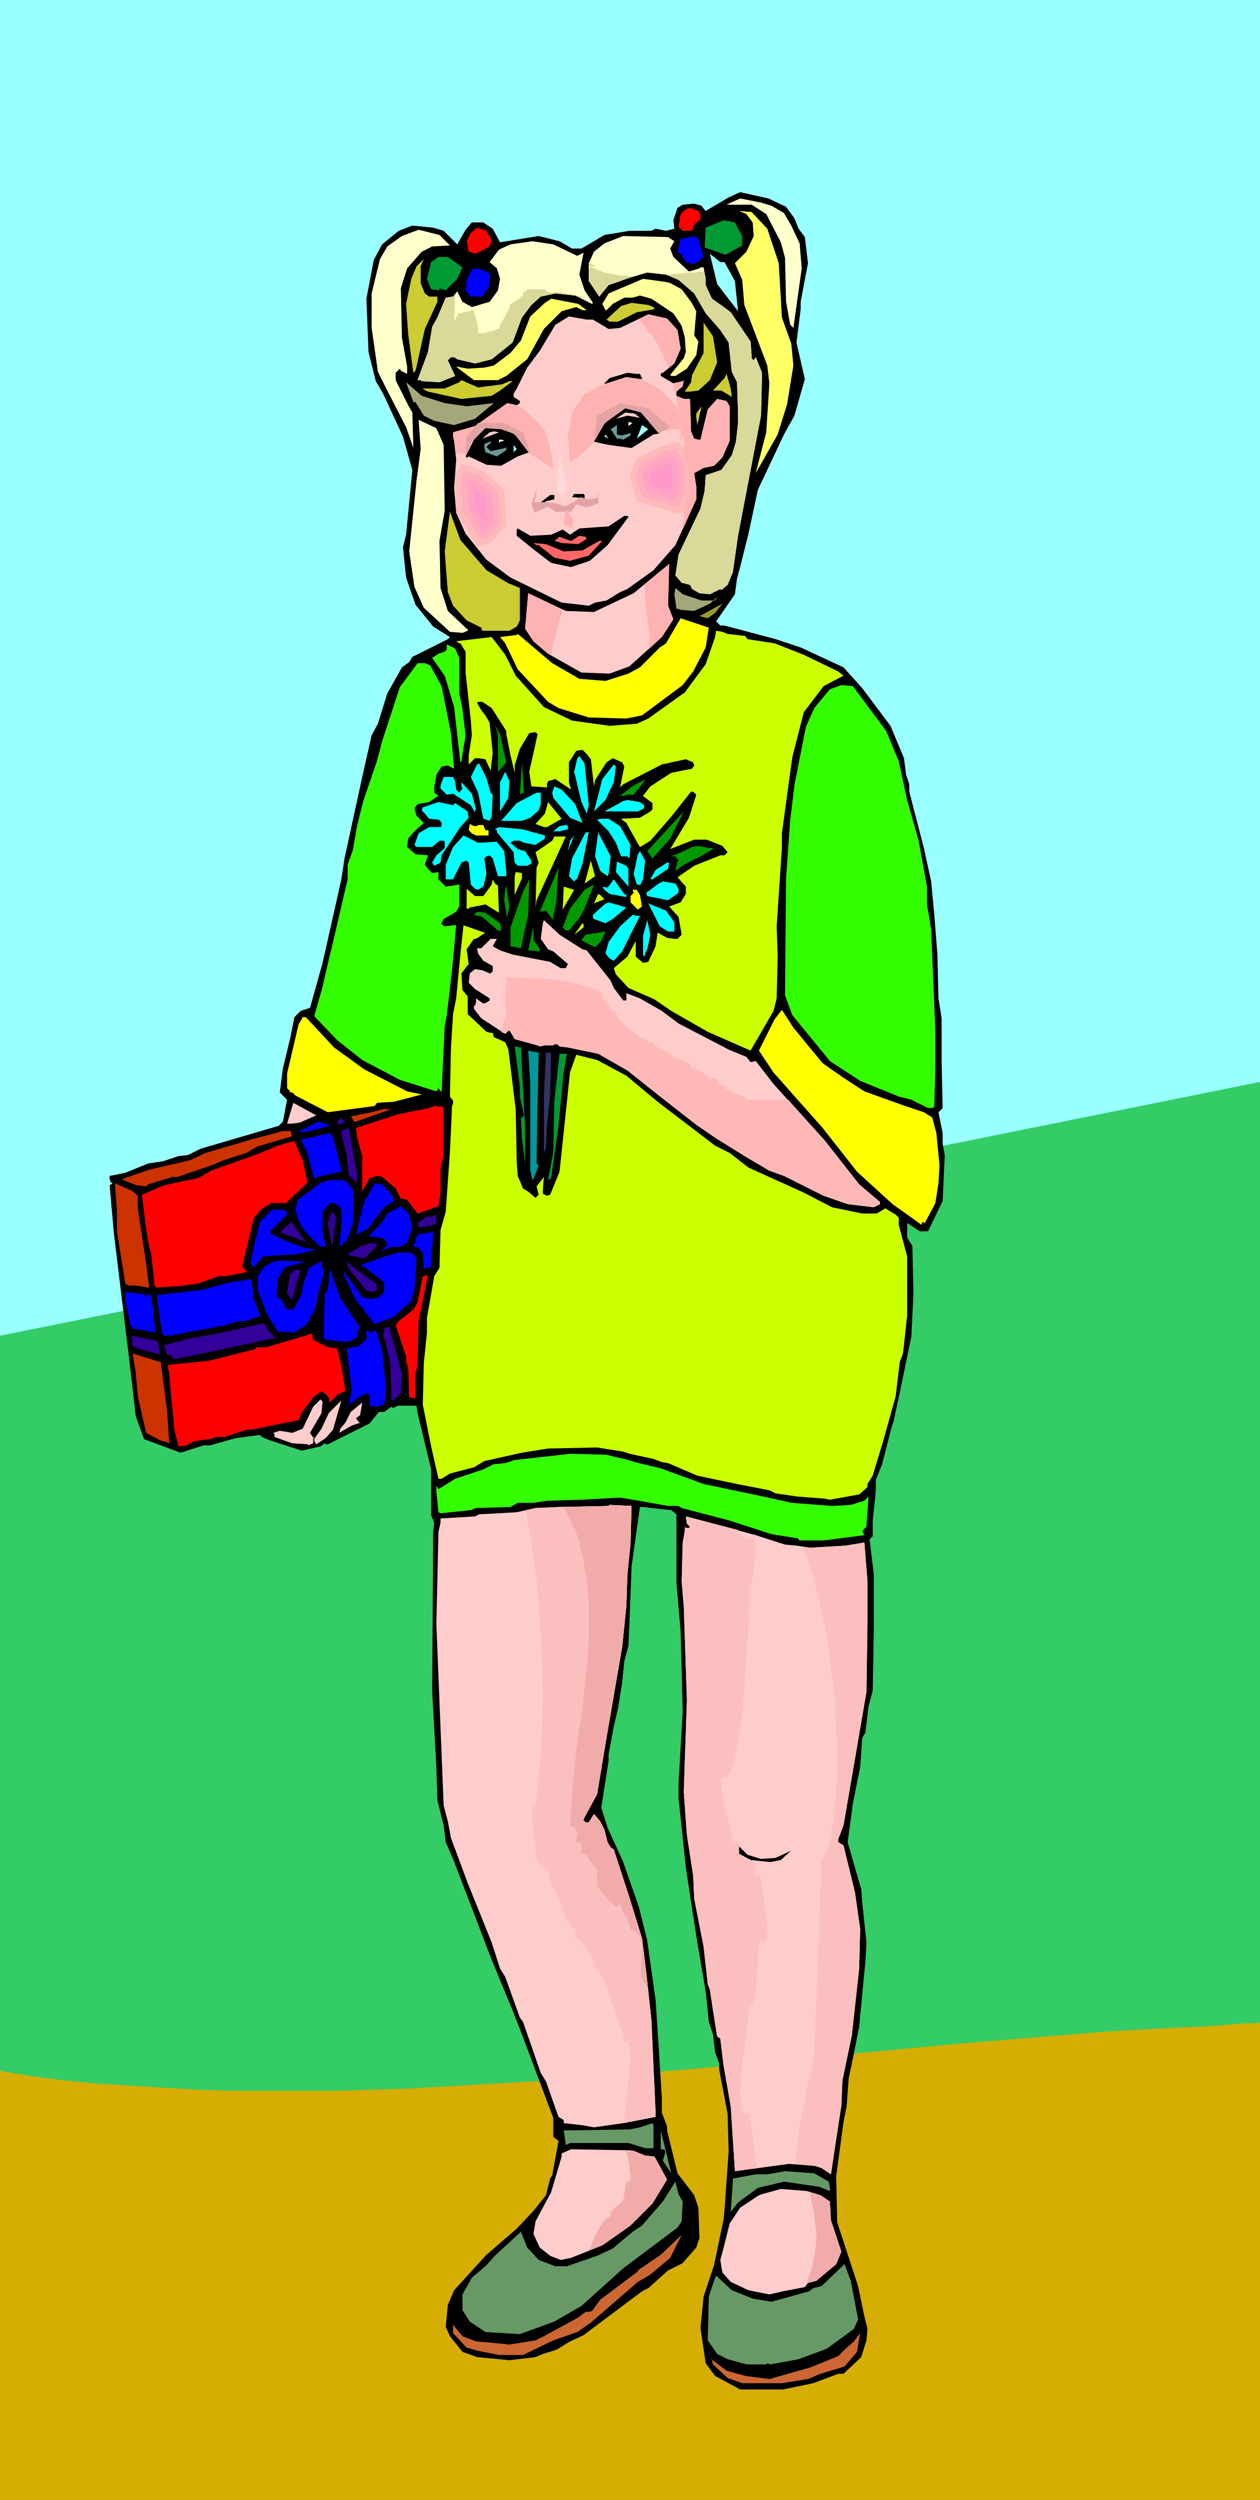
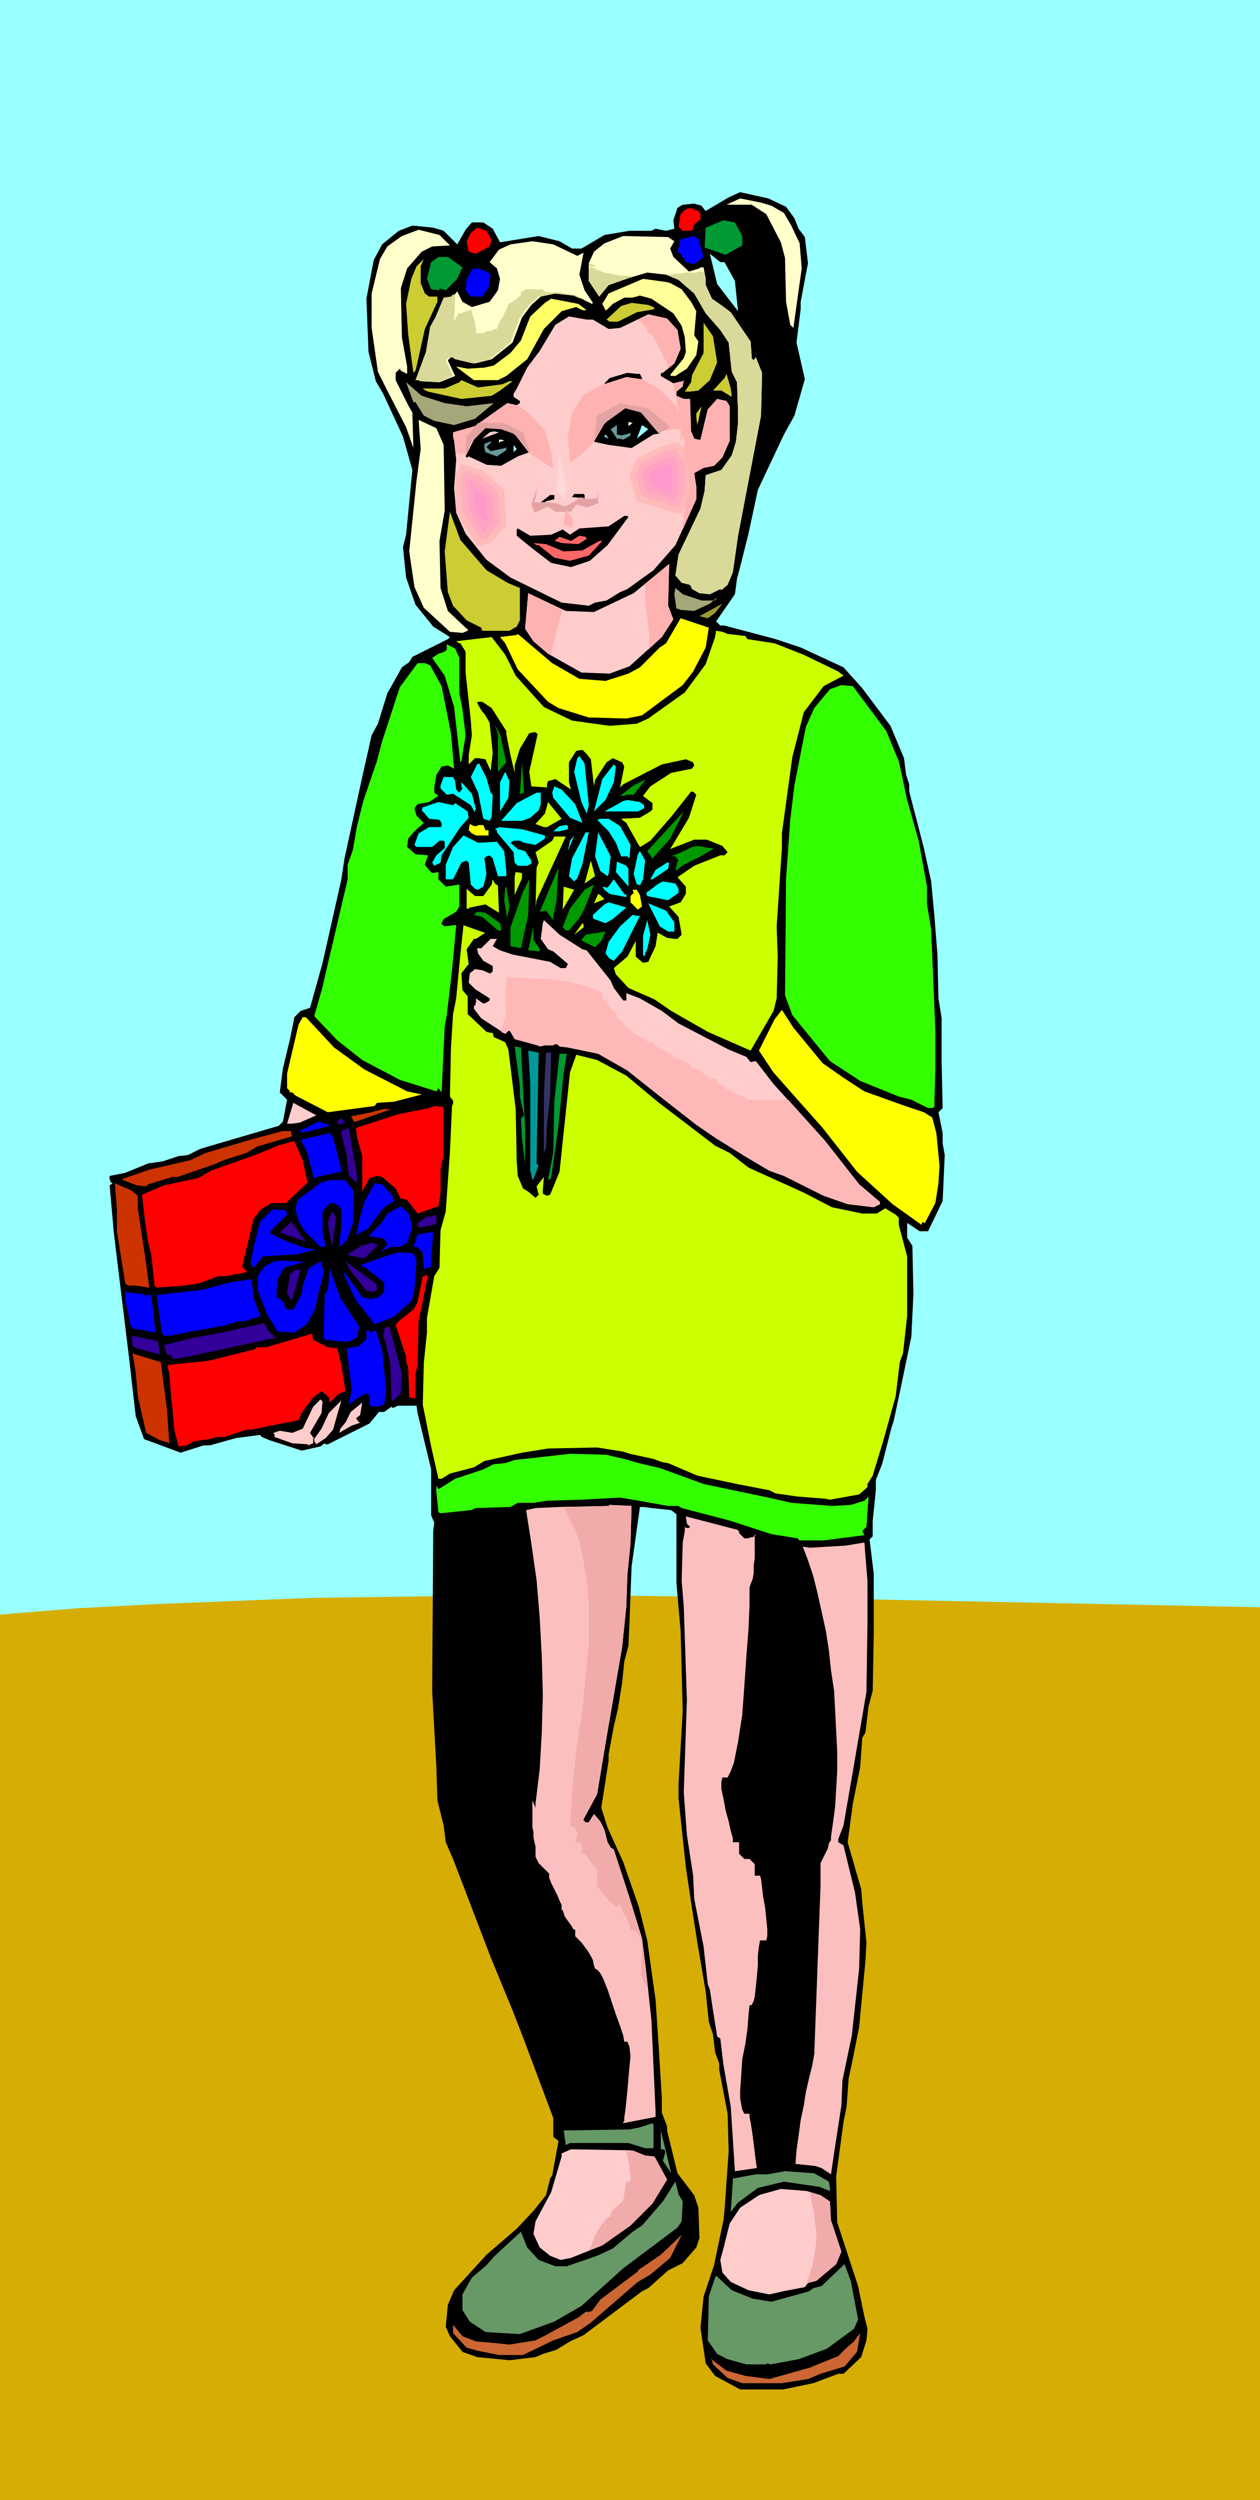
<svg xmlns="http://www.w3.org/2000/svg" fill-rule="evenodd" height="7.973in" preserveAspectRatio="none" stroke-linecap="round" viewBox="0 0 1207 2394" width="4.02in">
  <style>.brush0{fill:#fff}.brush1{fill:#9ff}.pen1{stroke:none}.brush4{fill:#000}.brush5{fill:#ffc}.brush6{fill:red}.brush7{fill:#ff6}.brush8{fill:#093}.brush9{fill:#00f}.brush10{fill:#cc3}.brush12{fill:#fcc}.brush13{fill:#a6a67b}.brush14{fill:#699}.brush15{fill:#f66}.brush17{fill:#ff0}.brush18{fill:#cf0}.brush19{fill:#3f0}.brush20{fill:#090}.brush21{fill:#0ff}.brush24{fill:#c30}.brush25{fill:#309}.brush26{fill:#696}.brush27{fill:#c63}.brush29{fill:#ffb2b2}.brush32{fill:#ffbaba}.brush33{fill:#ffadbf}.brush34{fill:#ffa3c4}.brush35{fill:#f9c}.brush36{fill:#fcbfbf}.brush37{fill:#f2abab}</style>
  <path class="pen1 brush1" d="M0 0h1207v2394H0V0z" />
  <path class="pen1" style="fill:#d6ad02" d="m0 1546 74-6 75-4 75-3 76-3 76-1 76-1 76-1 76 1 153 2 151 3 151 3 148 3v855H0v-848z" />
-   <path class="pen1" style="fill:#3c6" d="m0 1279 1207-243v901l-23 1-22 2-22 1-20 1-19 1-18 1-17 1-15 1-122 10-129 12-135 13-137 11-69 4-69 4-68 2H222l-33-1-33-2-32-2-32-2-31-3-31-4-30-5v-704z" />
  <path class="pen1 brush4" d="m753 198 8 11 4 10 6 8 3 25-7 37v7l-4 32 8 35-10 35-10 18-25 53-9 42-8 32-3 11-2 15-18 26 4 4h4l49 13 24 8 41 19 18 20 27 36 13 31 2 16 3 9v7l14 54 7 32 3 32 3 38 1 42 3 19v41l1 45-4 4 4 20v10l2 11-2 44-14 29h-8l-12-8v14l5 8 1 46-2 41-11 53-6 28-2 6-9 35-6 15v10l-3 29v15l-3 3 4 33v56l-1 56-4 15-3 25-3 5-2 28-7 35-5 37 13 45 1 13 4 38-1 18-6 63-7 35-3 14-2 27-3 15-7 52 1 44 20 61 6 29 3 12-1 11-5 16-17 16h-5l-24 9-29 6h-41l-24-13-9-12-5-34 3-30 10-30 9-43 1-9 4-57-1-36-8-42v-6l-4-11-2-17-4-12-3-29-8-47-5-32-6-40-7-66v-14l4-70-2-76-4-46v-66l-5-4-19-2-7-1h-4l-8 57-2 53-1 23-4 15-2 20-4 25-4 17-5 27v6l-7 45 6 19 15 33 15 43 8 32 8 57 3 45 3 49v14l5 13v4l10 41 16 21 4 12 1 29-3 9-13 15-14 7-19 17-6 3-56 42-13 6-13 8-13 4-7 3-25 3-31-3-14-5-12-15-4-9 2-21 6-14 31-34 29-25 16-17 12-15 4-16 2-3 6-33-5-4v-18l-30-80-9-23-21-51-36-94-7-16-2-16-6-24-1-32-4-73 1-153 1-8-3-7v-44l-13-54-1-7h-18l-4 2h-1l-1-1-7 5h-5l-9 11-40 20h-2l-1-1-4 3-18 4-31-10-7-3-2-2-23 3-25 7h-6l-22 7-35-13-8-22-7-61-6-49-5-41-3-25-4-45 3-2-2-1-1-3v-3l15-3 22-9 14-2 15-5 9-1 12-6 75-22 4-4 4-21-7-7 3-23 7-29 4-20 6-6 9-3 12-43 18-80 3-20 17-78 9-40 6-11 9-29 14-25 7-5 3-5 34-17 2-2-16-10-17-21-9-26-3-29 3-12 6-62-9-32-19-41-7-12-7-28-2-51 7-37 8-15 16-13 13-5 20 2 10 3 13 13 8-14 6-7h11l9 6 7 13 37-6 20 5 12 7h9l22-13 24-4h21l4-2 10 2 8-2-1-8 4-12 5-3 11-1 7 2 3 4 1 1 22-13 11-5 27 6 17 8zm-59 53 10 18 3 29-20-26-7-29 10 8h4z" />
  <path class="pen1 brush5" d="m739 197 12 7 7 12 8 17 2 24-8 57-3-3-4-22-1-42-4-15-14-27-14-9h-24l13-6 20 4 10 3z" />
  <path class="pen1 brush6" d="M671 205v5l-6 5-2 6h-9l-4-4 2-12 4-4 5-2 8 3 2 3z" />
-   <path class="pen1 brush7" d="m735 219 11 33 3 52 9 25 2 21-6 37-9 29-21 37 2-8 8-31 3-47-2-17-22-58-2-24-7-16 11-11 7-15-1-13-6-8-7-3 12 1 15 16z" />
  <path class="pen1 brush8" d="M711 226v9l-16 9-20-7 1-19 17-7 11 2 7 13z" />
  <path class="pen1 brush6" d="m471 230-2 6-13 7-7-2-2-10 4-8 6-5 9 3 5 9z" />
  <path class="pen1 brush5" d="m431 235-17 1-10 5-14 16-6 19 1 47 5 28v7l-6-3-1-2-4 4v7l12 24 4 7 1 34-7-20-18-35-9-18-6-42v-33l8-33 7-12 14-10 16-6 20 5 10 10zm215-4-4 7 3 8 15 14 10-3 1-1h3l2 11v6l6 13 10 7 8 6 19 28 1 13v3l2 2 2-3 6 15-1 41-22 115-5 35-5 12-6 5-1-1-10 5-10-1-7-4-2-4-8-2-6-7 3-20 21-44 4-17 1-15 15-5 10-14 4-13 2-18v-10l-1-29-5-10-3-28-8-12-14-16-11-19-15-13-12-5-18-2-17 5-20 7-9 11-10-15v-17l5-11 10-8 18-7 43 1 6 4z" />
  <path class="pen1 brush5" d="m553 245 6-3-4 21 5 15 8 12-1 1-16-8-19-2-14 3-9 8-9 12-9 24-20 16-16 4-17-4-3-2h-3l-3 3 7 15-15 6-17-1-1-1h-3l10-27 4-24 5-9 8-19 7-1 4-5 5 10 9 5 17-5 8-11 2-11-3-10-7-6 9-12 11-5 21-3 20 3 23 11z" />
  <path class="pen1 brush9" d="m674 246-9 7-8-2-5-8-3-2 3-12 13-3 4 3 5 17z" />
  <path class="pen1 brush8" d="m438 267-11 11-6-2v2l-8-1-4-10 4-16 7-5h9l14 10-5 11z" />
  <path class="pen1 brush10" d="m403 271 4 10 4 3h8v5l-12 26-8 36-1 4-2 2-5-37-2-29 5-24 5-12 7-7-3 7v16z" />
  <path class="pen1 brush9" d="m470 263-2 12-6 9h-11l-5-6 1-10 5-10 6-1 8 3 4 3z" />
  <path class="pen1" style="fill:#ff9" d="m642 271 11 6 9 12 5 9-2 23 4 6-2 13-9 13-11 7h-4l-1-1 13-16 2-6-1-14-3-11-8-12-21-14-11-3-7 2h-8l-11 6-6 6h-1l-3-6 6-10 33-14 22 3 4 1z" />
  <path class="pen1 brush7" d="M562 297h-4l-6-3-14 4-17 17-16 29-20 16-8 4h-23l-16-12-1-1 11 2 16-1 9-2 16-12 10-12 9-23 14-13 6-4 26 5 8 6z" />
  <path class="pen1 brush10" d="m626 294 1 2-17 3-18 9h-8l-3-2 14-13 10-3 16 2 5 2z" />
  <path class="pen1 brush12" d="m649 316 3 18-6 14-11 9h-1l-1 1v2l12 7 9-2 1-1-1 6-6 5v4l7 3h6l1 31 3 7 4 1h2l7-29 9-10 9 2 3 5v33l-7 16-8 8-10 2-9 5 2 13v12l-20 44-21 24-25 18-7 3-13 8-11 2-6 3-26-3-49-24-23-17-20-25-9-20-2-24 2-27-2-18-1-4v-4l21-6 31-22 9 2 3-2v-2l-6-4v-3l3-5 10-20 12-16 15-25 13-8 17 3h6l15 9 11-1 27-13 18 4 10 11z" />
  <path class="pen1 brush10" d="m687 347-7 17-11 10-8 1h-5l6-9 1-7 11-21v-29l9 13 4 25z" />
  <path class="pen1 brush4" d="m613 358 2 4v1h-21l-11 5h-3l-1-1 5-5 17-5 9 1h3z" />
  <path class="pen1 brush10" d="m701 380-10-6h-8l11-12 2-4 4 14 1 8zm-220-12 7-3h3l-12 9-8 5-29 3-32-7-4-2-1-1h21l14-6 2-2 16 7 23-3z" />
  <path class="pen1 brush13" d="m426 386 21 3 26-3-18 15-20 6-19-4-10-5-8-13h-2l-7-19 15 13 22 7z" />
  <path class="pen1 brush4" d="m626 405 6 9v1l-6 1-21 13-22-3-14-3 8-19 15-11 10-4 13 5 11 11z" />
  <path class="pen1 brush10" d="m668 407-1-7v-4l5-7-4 18z" />
  <path class="pen1 brush0" d="m607 398-10-2 10 2z" />
  <path class="pen1 brush5" d="m425 426 1 63-5 29 1 45 7 22 18 17h1v2l-5 2-12-1-25-23-9-20-5-34 7-68 4-30-2-28 17 8 7 16zm177-18v-4l4 1-4 3z" />
  <path class="pen1 brush4" d="m498 418 9 12v3l-11 4-16 9-14-1-17-8-1 1h-1l-1-1 8-16 11-12 8-2 15 3 10 8z" />
  <path class="pen1 brush14" d="m595 417 8-2 1-1v3l-7 4-3-1h-3l-6-9 6-4v9l4 1z" />
  <path class="pen1 brush1" d="m610 420 5-13 6 4-11 9z" />
  <path class="pen1 brush12" d="m462 420 7-6 4-1 5 1-16 6z" />
  <path class="pen1 brush1" d="m579 418 1-2 3 4-4-2z" />
  <path class="pen1 brush5" d="m483 422-4 1-1 1v-3h3l2 1z" />
  <path class="pen1 brush14" d="m466 428 2 2 2 2 14-3 1-1v3l-9 6-11-4-1-4v-4l5-2h2l-5 5z" />
  <path class="pen1 brush1" d="M492 433v-7l3 4-3 3z" />
  <path class="pen1 brush4" d="M560 474v3l-12-1 2-3h9l1 1zm-29 4-8 2-1 1h-4l9-7h4v4z" />
  <path class="pen1 brush10" d="m466 546 20 12 12 5v31l-3 6-7 4h-26l-1-3-14-7-13-14-5-13-3-39 5-38 10 27 25 29z" />
  <path class="pen1 brush4" d="m602 495-20 27-17 15-18 6-19-4-17-13-16-13v-6l1-1 12 7 20-1 11-5 7 5 9-6 28-2 15-10h3l1 1z" />
  <path class="pen1 brush15" d="m562 516-8 5-16-1-6-2h-1l5-4 11 4 8-5 6 1 1 2z" />
  <path class="pen1 brush15" d="m564 532-18 5-15-3-15-12h-2l-3-2 12 1 17 7 18-1 16-9h3l-13 14z" />
  <path class="pen1 brush12" d="m645 593-11 17-31 28-19 7-27-1-32-18-14-12-8-12 3-34 36 17 27 1 38-18 34-28-1 40 5 13z" />
  <path class="pen1 brush13" d="M672 575h13l2-3-7 6-15 7-13-1-2-1h-2l-2-14 1-6 7 6 18 6z" />
  <path class="pen1" style="fill:#993" d="m678 592-8-2 22-12-7 9-7 5z" />
  <path class="pen1 brush17" d="m676 620-12 23-10 13-39 29-15 3-36-1-29-9-10-6-29-31-12-25-5-6 16-2 1-1 33 28 26 15 25 2 22-7 11-6 19-19 6-4 14-24 27 9-3 19z" />
  <path class="pen1 brush18" d="m697 607 17 2 2 3 26 4 28 11 33 16 5 4-19 10-19 25-11 43-10 73v14l-5 75 1 29-1 40-3 12-22 38-41-18-35-20-16-11-25-11-12-13-2-6 13-11 8-15v15l7 6 5-1 7-15 2-13 9 5 7 1h3l4-4-3-17-9-10 11-4 5-8v-7l-8-9 16-11 25-10h4l3-3-5-6-15-6h-12l-23 9 18-30 7-22-3-3h-2l-19 24-20 23-8 5-2 1-3-5-10-18-4-3-1-1 18-1 10-6 2-2v-6l-8-6-1-1 7-9 20-13 20-4 2-3-1-3-7-3-23 5-37 19-3 3 4-20-2-4-9-4-6 4-11 17-1 6-3-26-4-5-4-4-6 1-7 11v19l2 7-15-10-7 2-1 3v3l-15-1-2-14 8-36-2-2-6 1-9 15-5 16v7l-4-17-4-20v-3l-14-22-9-6h-4l-1 1 4 7 4 5 4 7 3 29-2 17-5-11-7-1h-3l-6 6v-9l3-19-1-14-5-46v-20l-5-8h-1l-3-2 34-4 13 17 10 20 27 30 27 13 36 5 26-2 11-5 35-25 20-27 9-26 1-6 6 1 5 2z" />
  <path class="pen1 brush19" d="M440 630v34l3 15 3 25-4 25-1 1-6-53-9-30-12-17 6-4 6-2 2-2v-5l8 4 4 9z" />
  <path class="pen1 brush19" d="m423 657 9 45 3 34-6-3-6 1-5 8-2 12v5l4 3-9 6-11 2-3 4 2 7 7 7-9 8-6 7-1 8 8 7 12 1-3 9 4 5 3 3 6-1v7l7 7 13-2v21l-3 5-12 7-2 4v1l3 2 8-1h3l-4 43-5 43-2 11-3 63-3-4-2 3-35-11-36-19-24-19-22-23 8-28 5-22 5-21 14-60v-14l5-14 4-23 6-24 13-38 5-19 17-52 17-23h7l5 2 11 20zm426 43 12 29 8 37 11 39 8 44v17l4 24 4 97v36l-1 37-2 1h-4l-16-8-12-3-37-15-29-19-36-44-7-19 1-112 4-56 4-33 11-56 8-18 15-18 11-4 11 1 32 43z" />
  <path class="pen1 brush20" d="m485 730-8 9v-36l-3-9 5 9 6 27z" />
  <path class="pen1 brush21" d="m564 771-2 8-5-11-7-29 3-13 2-2 5 7 4 40z" />
  <path class="pen1 brush20" d="m499 760-1 1 2-31 2 29-3 1z" />
  <path class="pen1 brush21" d="m470 759 2 2-1 21-2 4-6-2-5-25-7-15 6-12 2-1 7 14 4 14zm118-10-8 17-11 11 8-31 11-14 2 2-2 15zm-101 15-8 13v-28l5-10 4 9-1 16zm-51-16 1 8 3 3 3-4-1-2v-4l10 11 4 15-1 1v2l-4-7-17-11-6 1-6-6v-3l3-8h9l2 4z" />
  <path class="pen1 brush20" d="M607 761h-7l-2 1h-4l13-10 10-5h1l-11 14z" />
  <path class="pen1 brush21" d="m551 770 7 18-12-5-16-19-1-5 2-6 7 3 13 14zm-33 0-2 6-8 7-8 3h-20l15-17 19-10h4v11zm99 1v3l-6 3h-32l18-10 4-1 12 2 4 3zm-181-2 12 8 1 6-8 9-18 27-1 7-6 3-2-3 4-7 8-7v-6l-1-1h-4l-7 6h-15l-2-2 4-11 10-6h11l1-1v-3l-2-3-10-1-5-6-2-2 1-3 15-5 14 3 2-2z" />
  <path class="pen1 brush18" d="M524 792h-3l-8-3 9-10 3-11 13 16-14 8z" />
  <path class="pen1 brush20" d="m625 822-5-7 35-38-13 26-17 19z" />
  <path class="pen1 brush21" d="m594 791 10 18-1 13-2-2h-6l-5-13-7-11-10-10-1-1 3-1h8l11 7z" />
  <path class="pen1 brush17" d="m457 791 1-1h5l2 5h3v5h-12l-4-2-3-3 1-6 4 2h3z" />
  <path class="pen1 brush21" d="M544 791v3l-8 2h-6l6-5 6-1h1l1 1zm-22 9v3l-9 6-11-2-4-2h-6l-3 2 7 6 7 2 6 9v3l-4 2h-9l-3-3-1-10-16-19v-2l-2-1 4-2 22 2 22 6zm36 27-5 14-3 3-5-5 3-17 13-25h3l-6 30zm25 10-1 2-7-5-5-14 3-23 12 23-2 17zm-107-31 7 9 2 19v5h-8l-5-17-3-3-3 1-2 2 2 15-3 12-5 3-3-1-4-4-2-21-2-2-5 2-8 16h-7v-14l7-17 10-11 14 7 18-1zm70-1 4-5-6 15 2-10z" />
  <path class="pen1 brush18" d="m514 862-1 7 1-38 2-5-3-10 16-11 2-4h11l-28 61z" />
  <path class="pen1 brush20" d="m682 812 1 1-12 7-16 8-8 6 2-9 1-1-3-4h-4l12-5 8-4 6-1 10 2h3z" />
  <path class="pen1 brush21" d="m616 842-3 6-1-1h-2l-3-10 4-19 2-3 5 9-2 18z" />
  <path class="pen1 brush18" d="m560 846 6-22 4 15-10 7z" />
  <path class="pen1 brush21" d="M602 832v17l-12-14 1-10 9 4 2 3zm38 0-15 10h-2l5-9 11-7h2l-1 6z" />
  <path class="pen1 brush20" d="M530 878v3l-7-9-6 1 18-42-2 32-3 15z" />
  <path class="pen1 brush18" d="m500 841-7 16v-18l1-4 6 1v5zm-23 7 1 26-13-8-15 3-1 1h-2v-19l8 7h8l8-11 1-5 2 4 3 2z" />
  <path class="pen1 brush20" d="m499 908-10-2v-18l12-34 6-12-1 34-7 32z" />
  <path class="pen1 brush21" d="M600 857v2l-16-3-5-4-2-3 5 1 6-8 10 14 2 1zm50-6v4l-10 7-20-4-1-3 12-9 4-2 12 2 3 5z" />
  <path class="pen1 brush20" d="m555 879-10 12h-3l-3-3 7-18 14-18 9-5-9 23-5 9zm-69-2v4l-3-19 1-12 1-1 3 19-2 9z" />
  <path class="pen1 brush18" d="m539 871 1-22 10 3-11 19z" />
  <path class="pen1 brush17" d="m613 857 2 11-4 3-7-7v-6l3-3-1-3h4l3 5z" />
  <path class="pen1 brush18" d="m579 861-10 4 4-9 2 1 4 4z" />
  <path class="pen1 brush21" d="m587 880-7 4-11-4-1-1v-3l11-10 4-2 17 5-13 11zm59 3v9h-6l-8-5-11-22 17 7 8 11z" />
  <path class="pen1 brush20" d="m479 884 1 3v4h-3l-15-13-8-2 3-3 8 1 14 10z" />
  <path class="pen1 brush21" d="m613 877-17 34-8 9-4-2-4-5 3-11 11-15 12-11 4 1h3z" />
  <path class="pen1 brush12" d="m558 909 4 1 23 29 3 7 9 12h3v-7l13 5 21 12 16 12 48 25 17 7 4 5 5-1 17 22 49 54 33 42 20 17v2l-6 3-25-3-23-8-38-19-14-5-22-13-29-18-19-13-32-25-34-27-28-16-29-6-8-1v4-4l-2-2h-3l-2 2 1-1h-8l-5 1-2-1-22-6-4-7-1-1h-1l-3 3-23-15-7-9v-3h1l1-3v-4l7 5 3-1 3-2v-2l-14-9-6-6 1-9 5-4 7 1 7 3h1l2-2v-5l-9-5-5-7-1-5h4l9-9h6l-4 7 7 4 12 4 36 7 10 6h5l2-4-14-12-5-2-7-10 2-15 1-3 15 14 22 14z" />
  <path class="pen1 brush21" d="m620 909-2 4v2h-2v-19l3-11 1-4 3 14-3 14z" />
  <path class="pen1 brush18" d="m559 888-9 7 8-11 1 1v3zm-94 5-9 6h-2l-7 10 2 14-7 9 1 16 5 6v17l18 17 4 1h2l1 4 11 5 3 7 7 57 1 51 1 13 5 12 5 3 7 6 3-3-2-8 7-9-1 13v3l4 2 3-1 9-22 10-95 6-17 20 5 28 15 30 25 55 42 14 7 18 14 53 24 27 14 29 6h14l8-5 10 6 3 3v7l8 30v57l-4 36-3 8-4 33-12 43-10 33-5 8v3l-8 7-28 5-5-1-26-2-21-3-6-3-31-6-38-8-28-12-6-1-8-3-23-5-6-2-25-4-47 1-25 4-36 8-10 6-23 6-8 5h-3l-7-31-8-40 1-40 3-29v-14l7-40 5-8 1-36 5-18 4-57 1-21 1-23 1-2v-3l-3-4 1-47 2-32 3-15 4-42 3-28 20 7h1z" />
  <path class="pen1 brush20" d="m516 907 1 1v3l-11-1 5-23v13l5 7zm54 0-12-6-1-1 4-5 19-3-4 9-6 6z" />
  <path class="pen1 brush17" d="m788 1018 20 14 20 13 39 14 18 6 8 5 4 15 3 31-1 17-3 19-10 19h-1l-1-1-1 1v2l-28-20-34-31-33-42-47-53-14-21 15-30 7-9 11 17 28 34zm-468-15 29 21 41 21 14 3-27 7-16 1-2 3-45 6-31-16-3-3h-3l1-1-3-3v-14l11-47 4-7h3l27 29z" />
  <path class="pen1 brush8" d="M503 1080v34l-3-24-1-19 3-3-4-18v-10l-5-38 6 1 4 77z" />
  <path class="pen1" style="fill:#099" d="m515 1056-1 58 2 2-5 13-1 1-2-9v-83l-2-32 10 2-1 48z" />
  <path class="pen1" style="fill:#336" d="m527 1049-3 29-1 21-2 5v-55l2-41h5l-1 41z" />
  <path class="pen1 brush8" d="m540 1027-5 51-7 50-3 2 5-27 1-48 5-46h7l-3 18z" />
  <path class="pen1 brush12" d="m287 1075-8 1h-4l6-20 22 12-16 7z" />
  <path class="pen1 brush6" d="m425 1106-3 14v23l-2 12-20 7-10-13-4-1h-2l-5-10-13-11-5-1-7 2-7 13v-34l-5-18-1-9 40-13 30-6 5-2 9 1v46z" />
  <path class="pen1 brush24" d="M341 1074h-2l-2-4-1-1 20-4 11-3h8l-34 12z" />
  <path class="pen1 brush25" d="m331 1075-7 2-1-3 3-3h1l4 4z" />
  <path class="pen1 brush9" d="m316 1078-23 6h-5l-1-1 18-9 10 3 1 1z" />
  <path class="pen1 brush25" d="m342 1133-8-8-2-20-5-19v-3l7-3 8 46v7z" />
  <path class="pen1 brush24" d="m279 1086 1 2-34 10-10 6-22 7-9 4-35 12h-5l-23 7-2 2-9-1-13-5-1-1 26-9 39-9 15-7 44-13 30-8h8v3z" />
  <path class="pen1 brush9" d="m326 1115 1 7-24 5-2 2-7-26-5-10v-2l27-6 3 4 7 26z" />
  <path class="pen1 brush6" d="m290 1111 4 19 1 2-18 17-3 3h-14l-10 6-7 9-11 46 3 3 2 2-21 4h-7l-8 3-11 4-14 2-26 2-2-2-3-29-3-12-3-20-3-26 21-9 33-7 12-7 14-5 31-11 19-8 14-4h2l8 18z" />
  <path class="pen1 brush9" d="m334 1134 5 7-1 31-6 16-7 6 2-22v-13l-2-4-5-3h-4l-7 8v21l3 12-2 1h-3l-15-15-6-10-3-11 2-9 23-17 8-2h14l4 4z" />
  <path class="pen1 brush24" d="M132 1145v12l8 53 3 23-13-2h-7l-3-2-8-50v-21l-2-25 16 7 6 5z" />
  <path class="pen1 brush9" d="m376 1145 1 4 1 1-10 6-16 21-10 5-1 2 3-15 5-18 10-18 7 1 10 11zm19 30-5 15-7 4h-9l-10 5 7-7-3-6-12-2h-3l14-15 4-7 13-7 8 8 3 12zm-120-12-16 16v2l14 7 19 7 8 1v1l-15 4-33 2-9 11-3-4 3-16 6-24 11-11 3-1 11 1 1 4z" />
  <path class="pen1 brush25" d="m318 1194-4-23 4-11 4 5-4 29zm87-19h-4l-1-4 9-6h4l5-2v9l-13 3zm-137 5 11-10 14 19-25-9z" />
  <path class="pen1 brush9" d="M413 1207v6l-7 2-1-15-5-6h-4l4-12 12-2h3l-2 27z" />
  <path class="pen1 brush25" d="m349 1205-15-3-1-1 13-8 10-3 6 2-13 13z" />
  <path class="pen1 brush9" d="m399 1207-2 28-3 11-17 15-18 7-18-23-11-23-1-5 18 25 8 2 8-2 5-5v-9l-19-15h-2l-1-2 23-8 13-4 14 1 3 7zm-127 7-6 11-1 13v4l5 3 4 8 4 1h3l8-15 1-8 6-17 11-6 1-1 2 13-5 18-3 15-8 15-12 8-16-1-10-16-9-23v-14l6-9 9-5 6-1 24 1-20 6z" />
  <path class="pen1 brush25" d="M361 1232v3l-3 2-7-1-15-19-5-9 29 21 1 3z" />
  <path class="pen1 brush9" d="m344 1270-2 11-9 4-21-2-2-2 1-42 3-4 1-10 1-10 10 28 18 27z" />
  <path class="pen1 brush25" d="m280 1244-1 1-4-7 3-20 1 2 3-4h6l-8 28z" />
  <path class="pen1 brush6" d="m400 1307-2 9v23l-6-1-1-29-2-5v-5l-10-30 3-4 14-11 4-7 5-25 5-1-9 44-1 42z" />
  <path class="pen1 brush9" d="m249 1259 1 1-15 5h-6l-13 4-33 6-20 4h-6l-2-3-5-36 44-5 26-7 20-3 1-1 2 19 6 16zm-111-20 2 3 1-2h4l4 36-22-4-2-3-5-24v-8l15 2h3z" />
  <path class="pen1 brush0" d="m342 1257 4 4-4-4z" />
  <path class="pen1 brush25" d="m264 1281-84 18-11 2h-4v-3l-5-1-3-9 28-7 23-4 45-10 4 7 7 7zm120 53-7 7h-2l-1-34-5-23-2-4 1-5v-3l5-2 12 46-1 18z" />
  <path class="pen1 brush9" d="m355 1276 4-2h1l6 18 4 40-2 13-7 2-7-1v-9l-2-3-7 3-11 8 3-14-5-40 12-2 7-7v-8h2l2 2z" />
  <path class="pen1 brush6" d="m314 1290 9 1 4 16 4 25-7 3-8 8-1-5-7-6-8 6-11 15-3 7-21 4-24 5h-5l-21 7h-8l-6 2-15 2-7 4-8 1-4-16-2-22-1-9-2-24-1-3v-4l39-4 44-11 2-2h9l44-13 1 6 14 7z" />
  <path class="pen1 brush25" d="M153 1294v3l-22-6-4-2-1-10 25 5 2 10z" />
  <path class="pen1 brush24" d="m154 1304 6 46 2 30 1 2-10-3-13-7-8-35-2-23-3-18 26 8h1z" />
  <path class="pen1 brush12" d="m308 1353-11 19 4 6 2-3 5-7 7-15 10-10 2-2-8 28-7 8-9 6-2-3v-3l-1-1v6l-5 2v-1l-15-1-17-6v-2l-1-2 6-2 12 2 10-4 10-21 7-7 2 2-1 11zm33 5 3 4h2l-9 3-12 7 1-4 5-6 5-10 11-9-2 12-4 3z" />
  <path class="pen1 brush19" d="m589 1395 9 2 14 4 21 5 41 15 62 13 22 5 39 3 18-1 13-4 4-4-2 29-4 4 2 4-39 5h-23l-2-2-25-4-40-13-46-12-3-2h-10l-28-5-18-3-37 2-33 1-13 2h-15l-7 4-33 1-5 2-29 3-2-1-2-20v-4l1-1v1l1 2 16-10 27-9 10-5 11-1 9-3 45-5 8-1 35 1 8 2z" />
-   <path class="pen1 brush12" d="m604 1478-3 30-1 30-4 39-15 87-9 54-13 24v1l2 2h3l5-8 6 7 4 8 3 12 3 5 3 2 15 46 12 39 4 32 5 46 4 88v5l-31 6-28 4-11-2-18-2v-3l-5-3-12-34-5-8-17-49-3-4-14-39-5-8-8-25-23-57-16-43-3-16-4-15-7-174 2-88 2-9v-4l33-2 4-2 36-2 18-4 22-1 48-1 1-1 21 1-1 36zm148 1 11 1 13 2 34-2 18-3 3 37v39l-1 67-13 76-9 52-5 13v3l5 3 11 45 5 35-1 38-7 64-9 43-1 24-6 39-4 27-9-6-6-2-25-2-52 7-4-62-7-40-3-25-3-2-4-25-3-20-2-5-4-36-9-46-1-22-6-39-3-41 3-88-3-90-2-24 1-37 2-11v-4l1 1h3l1-1-3-3-1-7 67 18 28 9z" />
  <path class="pen1 brush4" d="m716 1776 13 4 14-1 15-7 1-1-11 10-10 2-19-2-11-6-6-6v-3h4l10 10z" />
  <path class="pen1 brush26" d="M626 2057h-8l-16-5h-56l-4 2-2-14 63-1 10-2 12-4 1 2v22zm9 12 2-7v-3l-2-1h-2v-18l10 41-8-12z" />
  <path class="pen1 brush12" d="m618 2064 9 1 12 22-14 23-21 21-27 19-30 12-10 2-10-4-10-8-6-13 2-12 15-28 10-34v-3l9-4 57 1 14 5z" />
  <path class="pen1 brush26" d="m794 2089 1 6v3l-10-4-34-5-25 6-19 14-7 9 2-29v-3l22-4h11l17-3 28 2 14 8zm-140 19-1 19-4 6-52 39-40 36-26 15-33 12-33-2-15-10-7-11v-15l9-16 14-12 8-9 25-23 6 15 11 12 16 6h11l29-10 15-7 19-16 9-6 20-23 12-19 3 12 4 7z" />
  <path class="pen1 brush12" d="m786 2102 9 6 1 18 10 30-5 12-19 16-8 2-3 4-21 4-13 3-20-4-17-8-8-9-2-12 3-11 6-24 10-15 18-12 3-1 18-5 25 2 13 4z" />
  <path class="pen1 brush27" d="m623 2178-12 7-45 39-13 9-23 8-29 14h-23l-20-4-11-3-13-14v-8l9 11 13 5 12 1 20 2 25-4 8-4 33-18 8-6v1l5-1 8-11 36-27v-1l22-15 20-19-11 22-19 16z" />
  <path class="pen1 brush26" d="m822 2221-4 9-26 19-27 10-27 5-3-1-1 1h-19l-18-5-10-5-9-13 1-42 6-18 1-2 15 14 20 8 18 3 36-10 4-3 8-2 22-21 6 16 7 37z" />
  <path class="pen1 brush27" d="m809 2266-23 7-12 5-25 4h-38l-14-5-14-13-1-4v-1l-2-1 16 12 18 5 23 3 39-11 27-11 7-7 8-7 6-8-3 18-12 14z" />
-   <path class="pen1" d="m436 282-1 26 4-8h3l2-1h2l2-1h2l2-1h2v2l1 3 1 3 1 3v3l1 3v5h6l3-1 2-1h3l2-1 2-1h2l1-3 1-3 2-3 2-3 1-3 2-3 1-3 1-3 2-1 2-1 1-1 2-1 1-1 1-1 1-1 2-1v-3h1v-1h1l1-1h1v-1h16l2 1v1h1l2 1h12l19 4v1l1 1-7-3-19-2-14 3-9 8-9 12-9 24-20 16-16 4-17-4-3-2h-3l-3 3 7 15-15 6-17-1-1-1h-3l10-27 4-24 5-9 8-19 7-1 2-2zm128-28 5 3 5 2 5 2 5 1 5 1 6 1h5l6 1-3 1-20 7-9 11-10-15v-11l3-3h5l-8-3v2zm74 9h5l4-1h5l5-1h9l4-1h4l2 7v6l6 13 10 7 8 6 19 28 1 13v3l2 2 2-3 6 15-1 41-22 115-5 35-5 12-6 5-1-1-10 5-10-1-7-4-2-4-8-2-6-7 3-20 21-44 4-17 1-15 15-5 10-14 4-13 2-18v-10l-1-29-5-10-3-28-8-12-14-16-11-19-15-13-12-5z" style="fill:#d9d999" />
-   <path class="pen1 brush12" d="m590 401 9-6 9 1 5 4-12-2-11 3z" />
+   <path class="pen1" d="m436 282-1 26 4-8h3l2-1l2-1h2l2-1h2v2l1 3 1 3 1 3v3l1 3v5h6l3-1 2-1h3l2-1 2-1h2l1-3 1-3 2-3 2-3 1-3 2-3 1-3 1-3 2-1 2-1 1-1 2-1 1-1 1-1 1-1 2-1v-3h1v-1h1l1-1h1v-1h16l2 1v1h1l2 1h12l19 4v1l1 1-7-3-19-2-14 3-9 8-9 12-9 24-20 16-16 4-17-4-3-2h-3l-3 3 7 15-15 6-17-1-1-1h-3l10-27 4-24 5-9 8-19 7-1 2-2zm128-28 5 3 5 2 5 2 5 1 5 1 6 1h5l6 1-3 1-20 7-9 11-10-15v-11l3-3h5l-8-3v2zm74 9h5l4-1h5l5-1h9l4-1h4l2 7v6l6 13 10 7 8 6 19 28 1 13v3l2 2 2-3 6 15-1 41-22 115-5 35-5 12-6 5-1-1-10 5-10-1-7-4-2-4-8-2-6-7 3-20 21-44 4-17 1-15 15-5 10-14 4-13 2-18v-10l-1-29-5-10-3-28-8-12-14-16-11-19-15-13-12-5z" style="fill:#d9d999" />
  <path class="pen1 brush29" d="m546 443-2-25 4-23 11-17 19-10 22-7 14 2 17 9 16 16 9 22-25 3-17-18-15-6-19 15-11 19-13 13-10 7zm-51-55 10 6 17 18 6 21 2 16-23-15-13-17-9-7-18-2-15 12-5 15-10-1-2-12-1-4v-4l21-6 31-22 9 2z" />
  <path class="pen1" d="m569 423 3-25 22-12 27 5 21 18-11 6-17-20-15-4-18 13-1 1-2 2-2 3-2 4-3 3-1 3-1 3zm-123 13 1-18 11-13h25l18 9 7 20-14-18-14-5-15-1-13 13-6 13zm69 30-3 15h13l8 1 8 3 8-4 7-5 7 2 9-1 1-7v12l-11 4-10-3-5 7h-15l-7-5-13 6-3-8 6-17z" style="fill:#e3a3a3" />
  <path class="pen1 brush29" d="m542 487-2 15 8 4 1-8-7-11z" />
  <path class="pen1" style="fill:#ffd9d9" d="m536 436-3 33 7 9 3-11-7-31z" />
  <path class="pen1 brush32" d="m646 491-36-11-7-25 7-16 22-11 18-5 12 18v31l-9 20-7-1z" />
  <path class="pen1 brush33" d="m615 475-6-20 6-12 20-10 12-3 9 13v28l-6 14h-3l-32-10z" />
  <path class="pen1 brush34" d="m637 439 8-2 5 8v25l-4 8-26-8-5-14 4-8 18-9z" />
  <path class="pen1 brush35" d="m642 444 2 3v21l-1 3-18-6-3-9 2-4 15-7 3-1z" />
  <path class="pen1 brush32" d="m442 444 21 7 20 18 2 34-15 17-13 3-20-32-1-36 6-11z" />
  <path class="pen1 brush33" d="m460 456 17 15 2 30-12 14-7 1-17-27-1-33 3-5 15 5z" />
  <path class="pen1 brush34" d="m464 509-1 1-14-23-1-28 9 3 14 12 2 25-9 10z" />
  <path class="pen1 brush35" d="m464 500-9-15-1-18 11 10 2 20-3 3z" />
  <path class="pen1 brush29" d="m611 306 1 1 2 1 1 1 1 2 1 1 1 1 1 1 1 1v3h2v1l1 1h1l1 1 2 4 2 3 2 4 2 4 2 4 2 4 2 4 1 5 6-5 6-14-3-18-10-11-18-4-10 5zm34 61 1 7 2 7 1 7 1 7 1 7 1 7v12l1 2v-3l1-2 1 1v2l1 3-1 4v4l1 3v1l4 14v16l-1 5-1 4v4l-1 3-1 3v3l-1 3v7l-1 3v6l13-29v-12l-2-13 9-5 10-2 8-8 7-16v-33l-3-5-9-2-9 10-7 29h-2l-4-1-3-7-1-31h-6l-7-3v-4l6-5 1-6-1 1-9 2zM539 584l-1 4-2 5-1 6-2 5-1 6-2 6-1 5-1 6-3-1-14-12-8-12 3-34 33 16zm82 38 1-7v-8l-1-8-1-8-1-8-1-8v-16l23-19-1 40 5 13-11 17-13 12z" />
  <path class="pen1 brush36" d="M723 1469v23l-1 7v7l-1 6-2 5-1 3v17l-1 23-2 26-2 29-2 27-4 26-2 10-2 10-3 8-3 6h-5l-1 4v7l2 9 2 11 3 11 2 9 2 7v4h6v11l5 5h5l5 5v11h5l1 3 1 8 1 9 2 11 1 10 1 10v7l-1 4h-6l-1 6-1 8v10l-1 11-1 10-1 9-1 4-1 2-1 2h-2l-1 10-1 13-2 14-3 15-1 16-1 14v7l1 6 1 5 2 4h5v3l1 5 1 6 1 7 1 8 1 8 1 8 1 7-21 3-4-62-7-40-3-25-3-2-4-25-3-20-2-5-4-36-9-46-1-22-6-39-3-41 3-88-3-90-2-24 1-37 2-11v-4l1 1h3l1-1-3-3-1-7 50 13v1h1v2l5 5h4l2-1h2l1-1h1l1-1-1-1zm-219-23 5 32 5 35 3 36 2 37 1 37-1 36-2 35-4 33v4l-3-7v17-1 10l1 4v5l1 5 1 4v10l3 6 10 10v4l2 5 2 4 2 4 2 4 2 5 2 4v5h1l1 3 1 3 2 3 3 4 2 3 1 2 2 1v6l3 3 3 3 3 4 3 4 3 5 2 4 1 5 1 3 2 1 2 2 2 3 2 4 4 10 4 12 4 12 4 11 3 9 1 6h3l2 5 1 9-1 10-1 11-1 12-1 10-1 9-1 7v3l-1 1v1l31-6v-5l-4-88-5-46-4-32-12-39-15-46-3-2-3-5-3-12-4-8-6-7-5 8h-3l-2-2v-1l13-24 9-54 15-87 4-39 1-30 3-30 1-36-21-1-1 1-48 1-22 1-9 2z" />
  <path class="pen1 brush37" d="m540 1443 4 8 4 8 4 9 3 8 4 19 3 19 2 20v40l-2 21-4 41-6 40-2 20-2 18-1 18-1 17h3l2 1 1 2 1 3v2l-1 3v2l-1 2h6v11h2l2 1 2 2 1 3 2 2 2 3 2 2 2 2v16l1 1 3 4 3 4 4 5 4 3 3 3h1l1-1 1-1v-2l1 2 1 2 1 3 2 4 2 3 2 4 1 4 1 4h2l2 1 2 1 2 3 2 5 1 6v7l-1 7v13l1 1v2l1 2 1 3 2 2 1 3 1 2-2-18-4-32-12-39-15-46-3-2-3-5-3-12-4-8-6-7-5 8h-3l-2-2v-1l13-24 9-54 15-87 4-39 1-30 3-30 1-36-21-1-1 1-43 1z" />
  <path class="pen1 brush36" d="m769 1481 5 13 5 15 4 16 4 18 4 18 3 19 2 19 3 20 1 19 1 20 1 19v19l-1 17-1 17-2 15-2 14v3l-2 3-1 5-2 4-2 4-2 4-1 2v22l-6 161-2 11-3 12-3 13-2 13-3 14-2 15-2 14-1 13 19 2 6 2 9 6 4-27 6-39 1-24 9-43 7-64 1-38-5-35-11-45-5-3v-3l5-13 9-52 13-76 1-67v-39l-3-37-18 3-34 2-7-1z" />
  <path class="pen1 brush37" d="M600 2059v2l1 3 1 5 1 5v5l1 4v4l-1 2h-3l-3 18-6 6h-1l-1 1-1 1-1 1-1 2-1 1v3l-2 1-3 2-2 3-3 4-3 5-3 6-2 6-3 6 13-5 27-19 21-21 14-23-12-22-9-1-12-5-1 1h-4l-1-1zm176 40 1 8 2 8 1 7 1 8 1 8v8l-1 7-1 8-1 3v3l-1 3-1 3-1 3-1 4-1 3-1 4 1-1 8-2 19-16 5-12-10-30-1-18-9-6-10-3z" />
  <path class="pen1" style="fill:#ffb8b8" d="M493 993h-1l-3-5-1-1h-1l-3 3v-1h-3v-1h-1v-3l1-2 1-3 1-3 1-2v-2l1-3v-4l-1-4v-15l1-3v-8h11l11 1h13l12 1 12 2 12 3 11 3 10 5v5l5 3v2l1 2 1 1 1 2 1 1v1h3l3 8h2v2h2l1 1v2l1 1h1l1 1h1l2 2 2 2 2 2 3 2 3 2 3 1 3 2 2 2h5l1 2 2 2 3 2 3 2 4 1 3 2 2 2 2 2h2l2 1 2 1h1l2 1 2 1 2 1h2l2 5h2l3 1 2 1 3 2 2 2 3 1 1 2 2 1h5l2 5h2l1 1h2l1 1 1 1v2h3l2 1 1 1 2 1 1 1h1v1h3l2 1h1l2 1 1 1 1 1v1h40l35 39 33 42 20 17v2l-6 3-25-3-23-8-38-19-14-5-22-13-29-18-19-13-32-25-34-27-28-16-29-6-8-1v4-4l-2-2h-3l-2 2 1-1h-8l-5 1-2-1-22-6-1-2h1z" />
</svg>